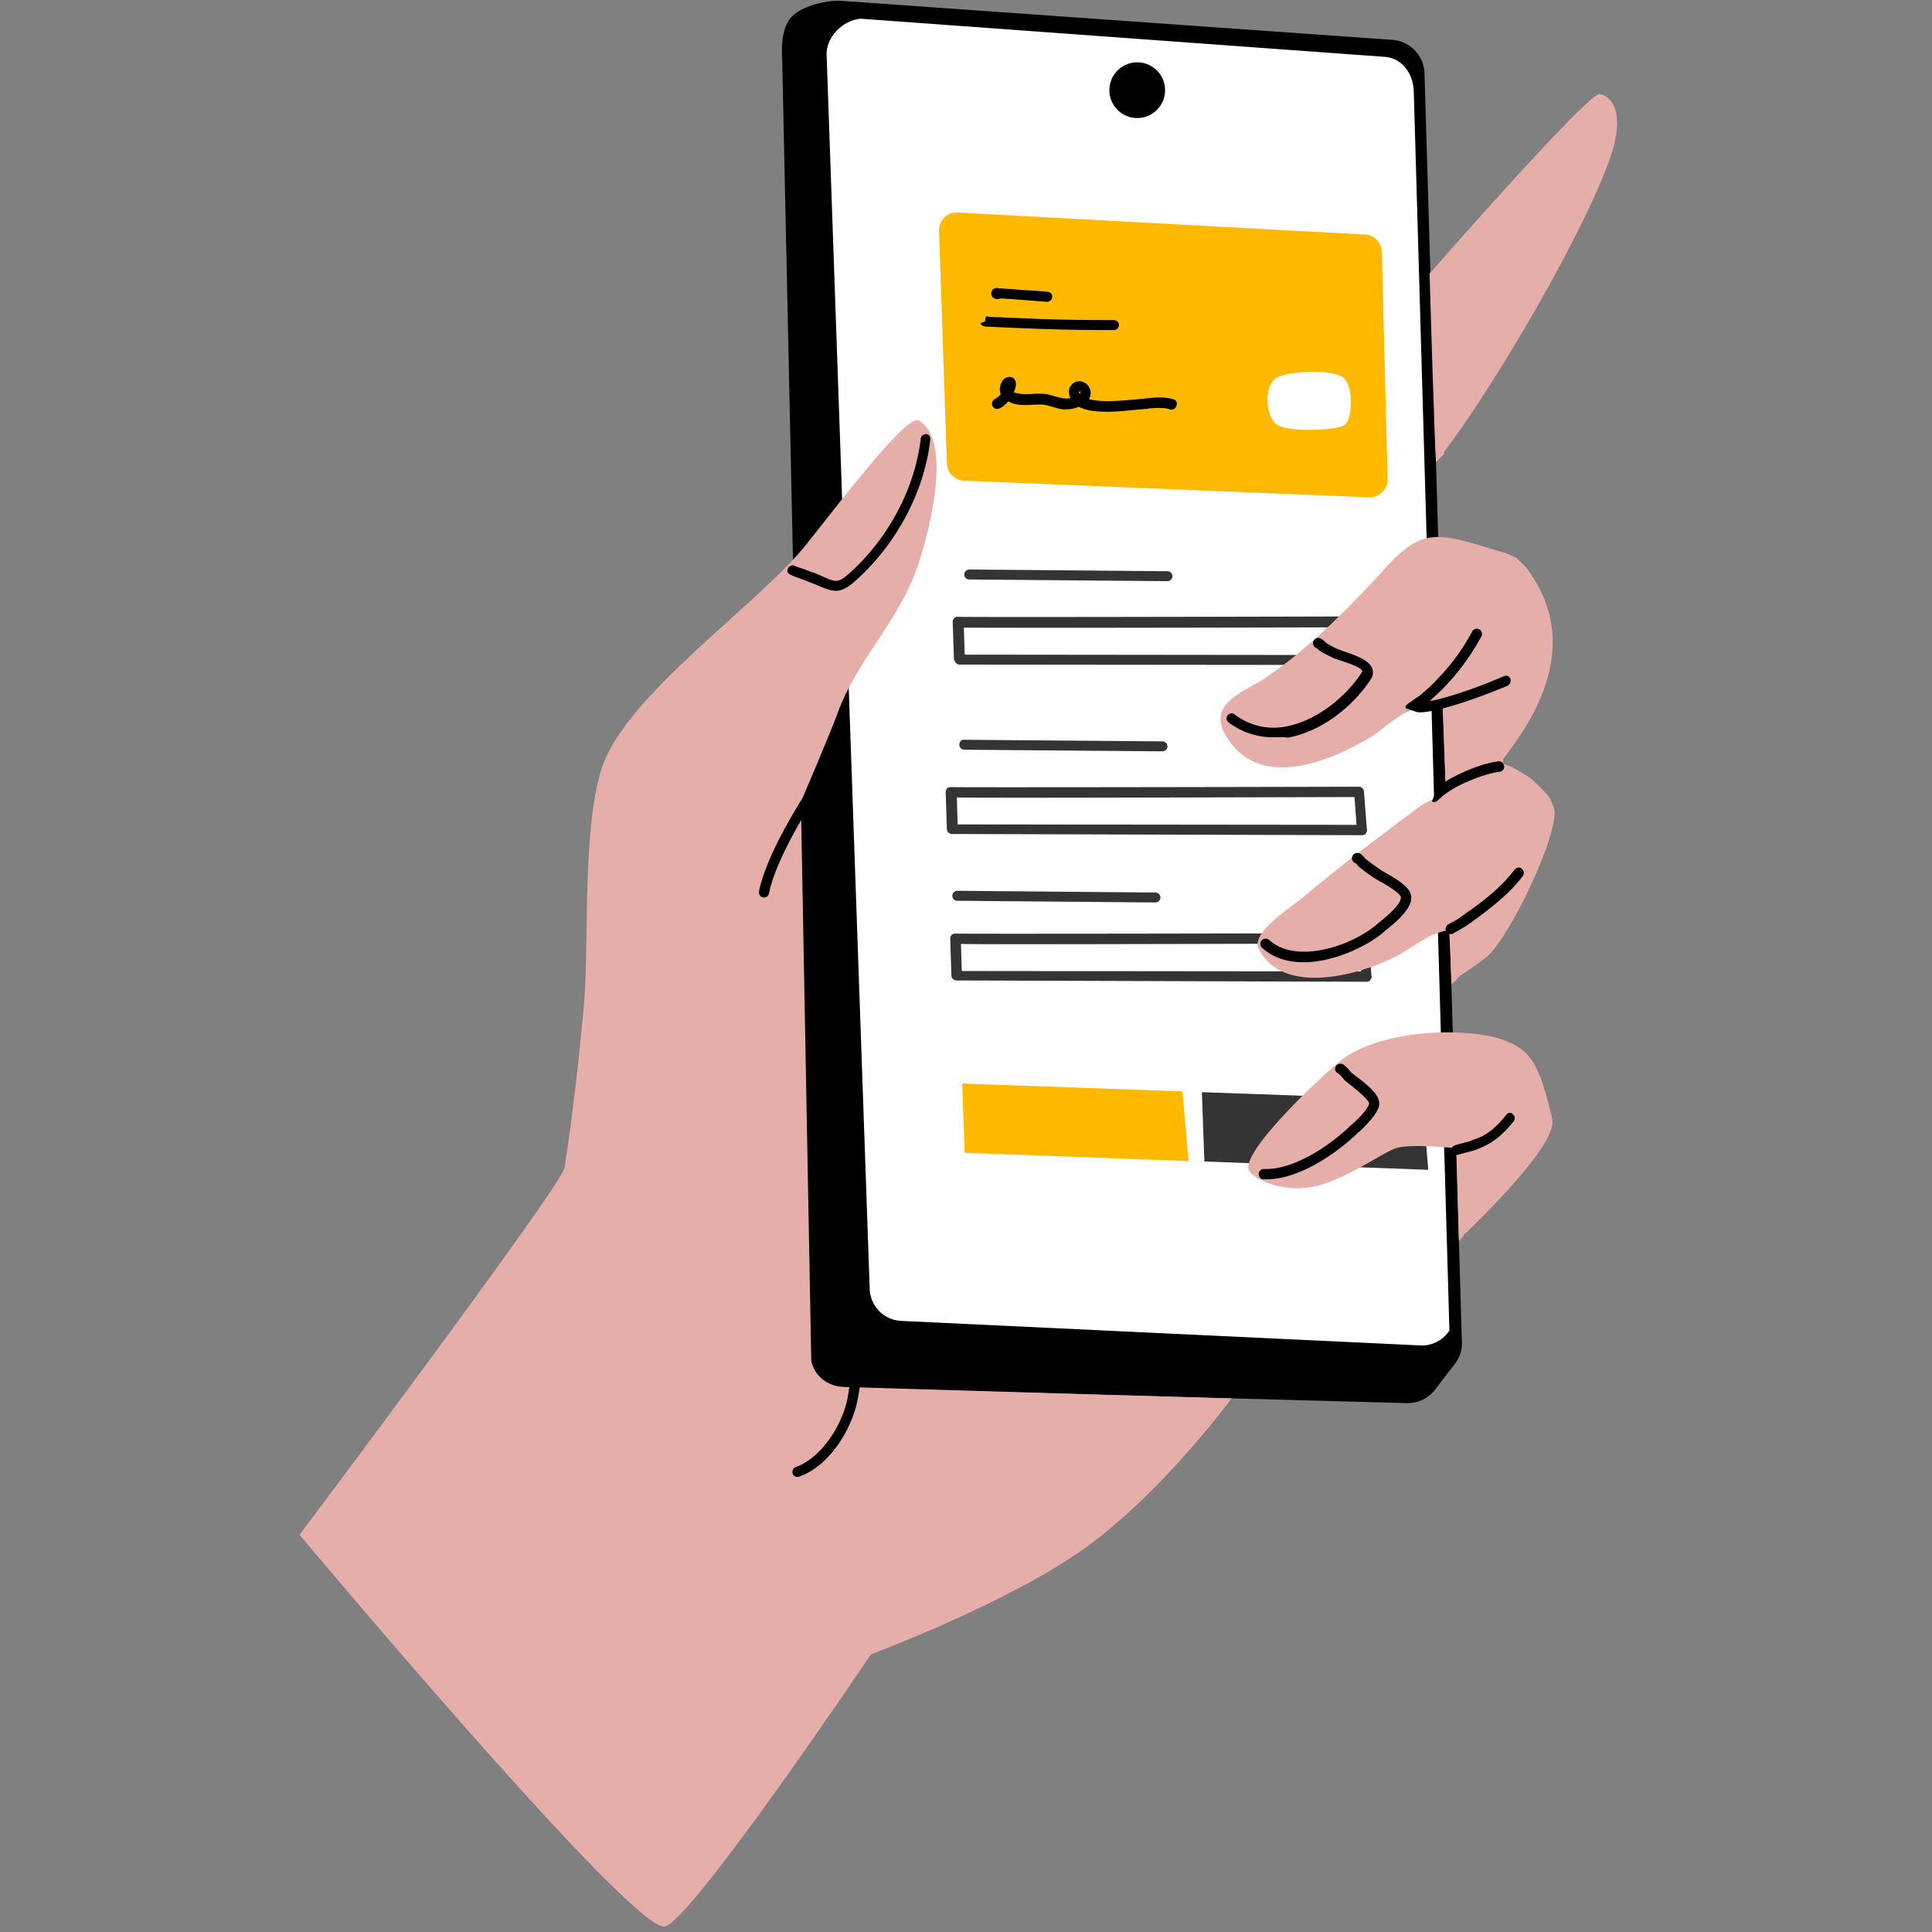
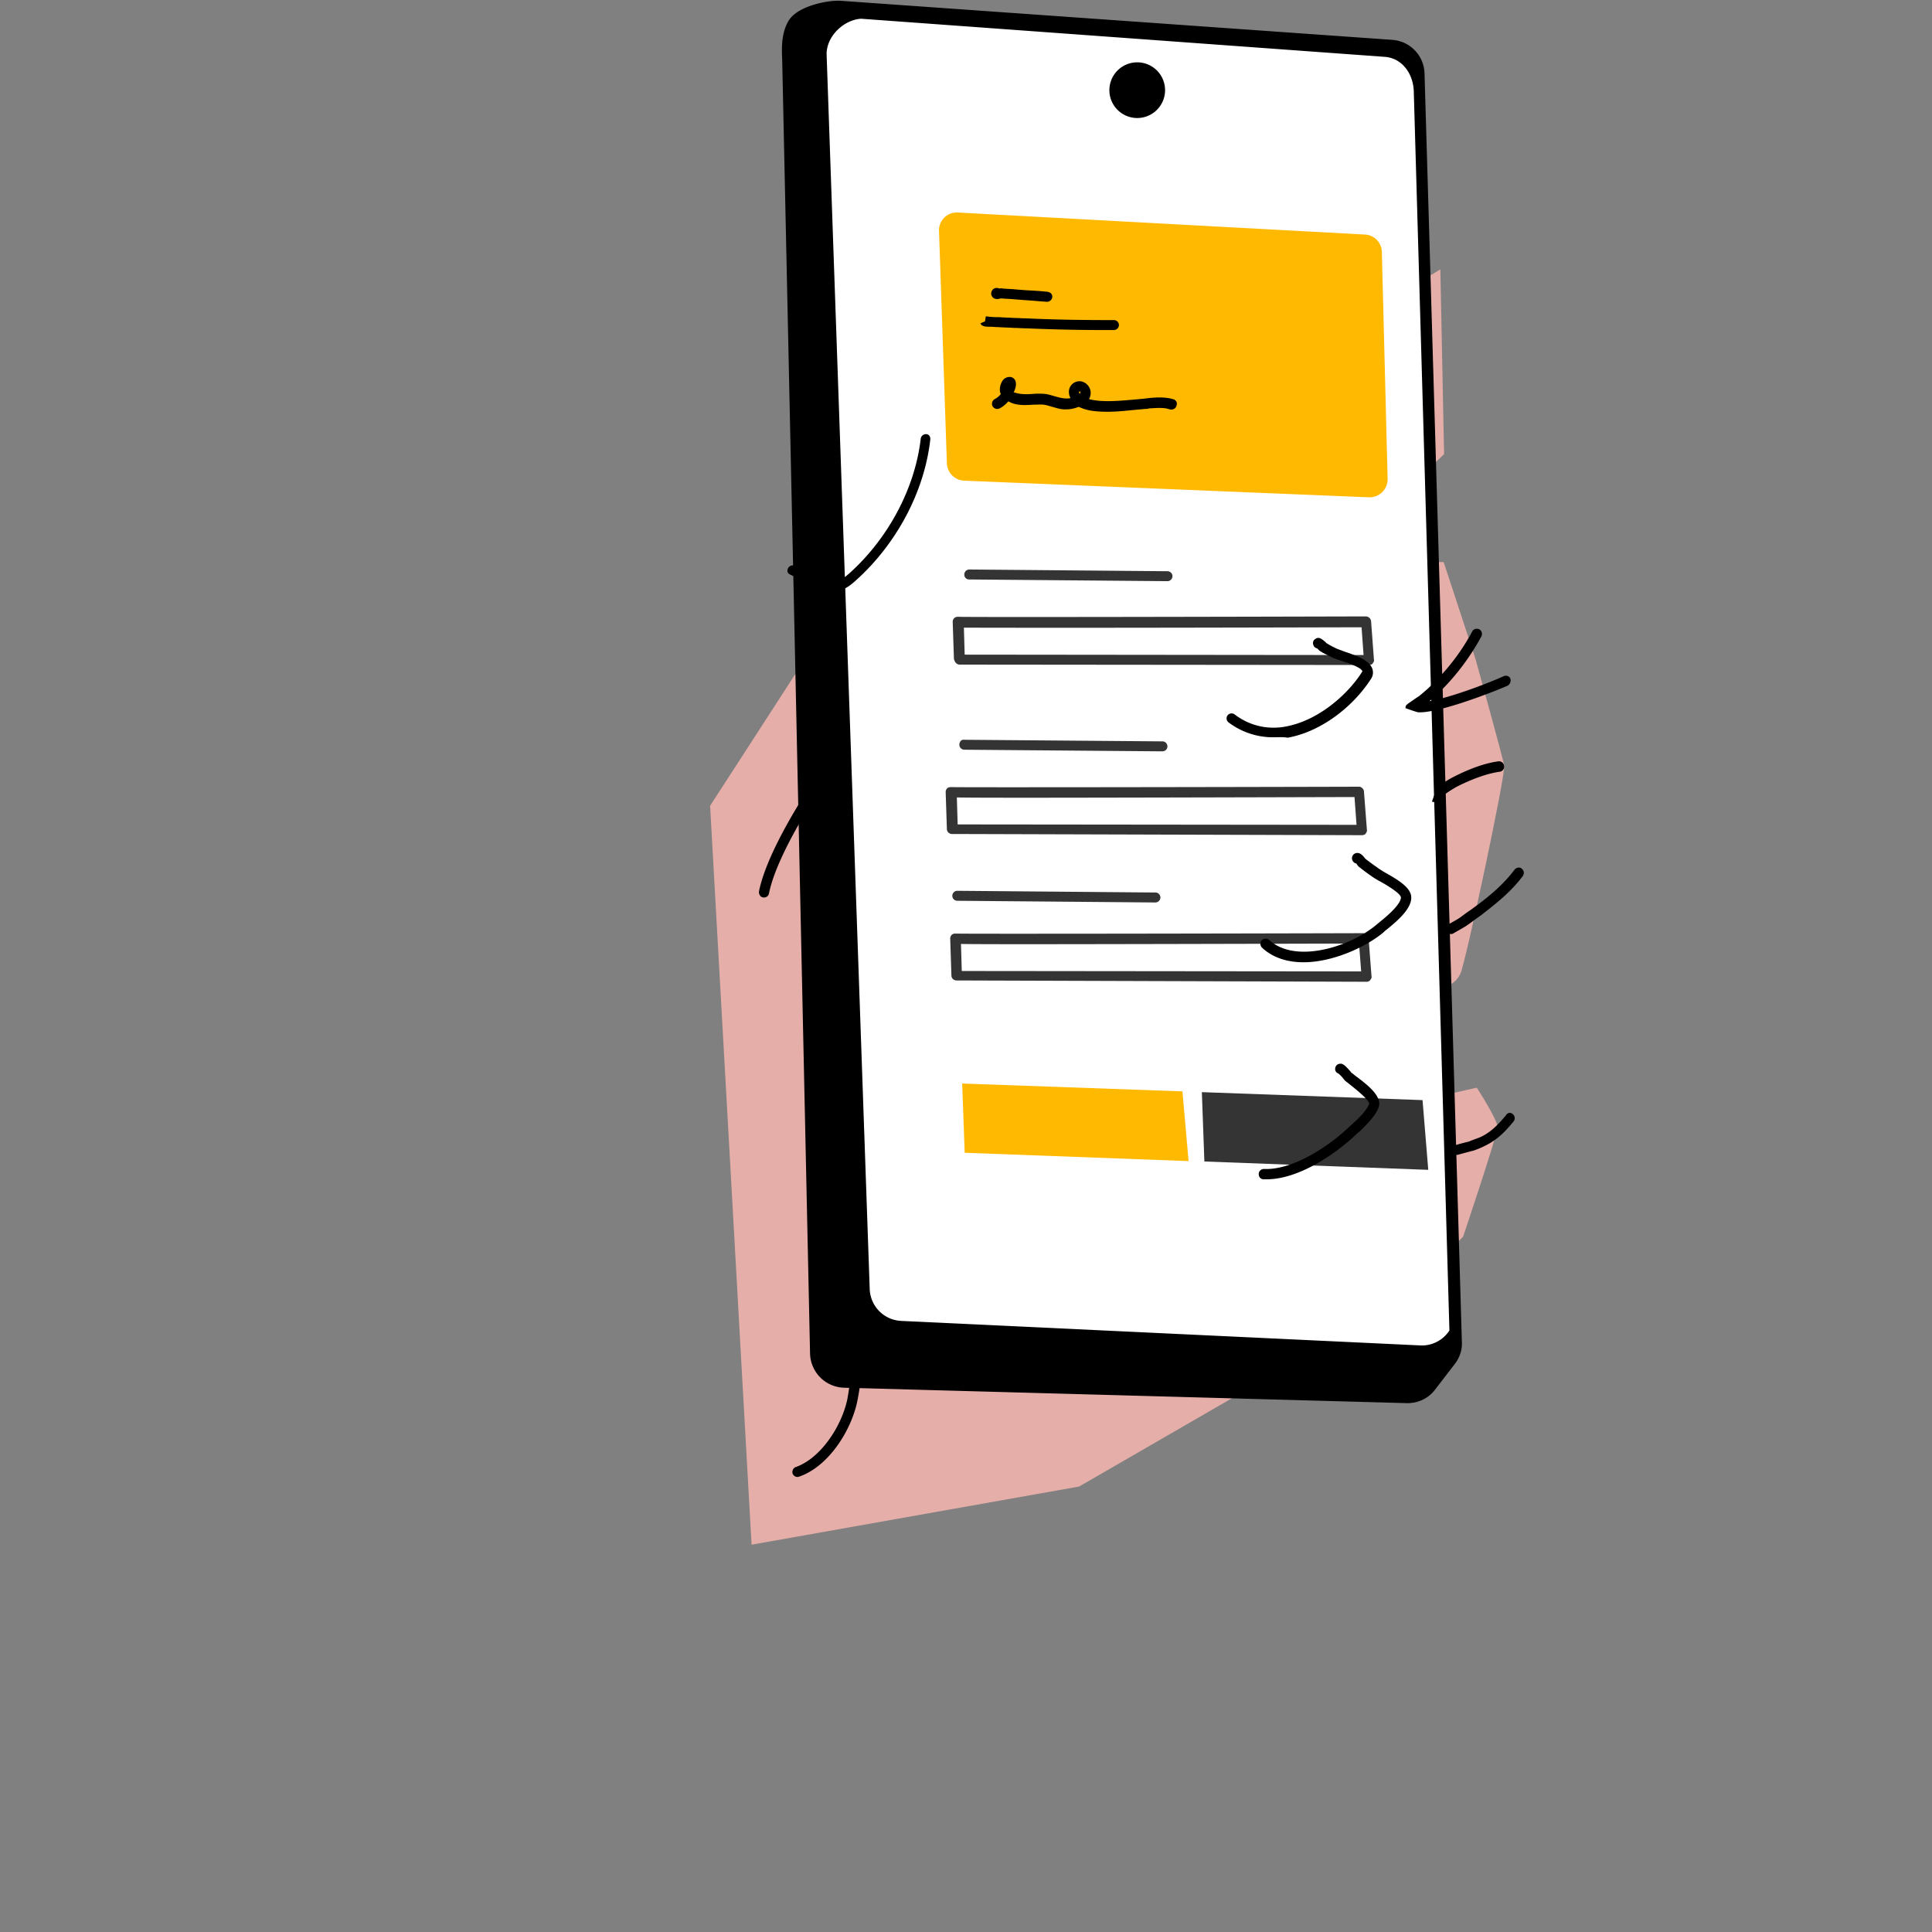
<svg xmlns="http://www.w3.org/2000/svg" width="100" height="100" version="1.0" viewBox="0 0 75 75">
  <rect x="0" y="0" width="75" height="75" fill="#808080" stroke="none" />
  <defs>
    <clipPath id="a">
-       <path d="M11.59 3H63v72H11.59Zm0 0" />
-     </clipPath>
+       </clipPath>
  </defs>
  <path fill="#e6aea9" d="m56.059 17.629-.145-7.172-2.723 1.645.645 7.671ZM33.23 22.527l-5.664 8.754 1.61 28.684 12.715-2.258 5.91-3.414.37-15.602-9.335-14.984Zm21.606 15.875 1.336-.144s.336-.047.531-.485c.192-.433 1.754-7.703 1.688-8.058-.063-.352-1.11-4.125-1.11-4.125l-1.238-3.77h-.195l-2.621 2.29-.567 7.894 2.414 1.469Zm-1.563 4.738 1.239 5.06 1.093 1 1.192-1.192s1.336-3.965 1.336-4.254c0-.293-.805-1.531-.805-1.531Zm0 0" />
  <path fill-rule="evenodd" d="M56.75 52.102c.016.32-.098.628-.29.867l-.757.984c-.258.34-.676.531-1.11.516l-21.827-.598a1.36 1.36 0 0 1-1.32-1.336l-1.08-50.148c0-.258-.097-1.032.258-1.598C30.98.227 32.137 0 32.637.031l21.41 1.516A1.344 1.344 0 0 1 55.3 2.852Zm0 0" />
  <path fill="#fff" fill-rule="evenodd" d="M56.266 51.648a1.27 1.27 0 0 1-1.11.582l-20.183-.953a1.282 1.282 0 0 1-1.211-1.238L32.09 2.145c-.031-.711.644-1.372 1.336-1.418l20.332 1.48c.676.05 1.11.66 1.125 1.356Zm0 0" />
  <path fill-rule="evenodd" d="M45.227 3.547a1.081 1.081 0 0 1-2.16 0 1.081 1.081 0 1 1 2.16 0Zm0 0" />
  <path fill="#343434" fill-rule="evenodd" d="M52.871 32.422c.047 0 .113-.016.145-.063.03-.047.062-.097.047-.144l-.114-1.485c0-.093-.094-.19-.191-.19-5.328.015-15.469.03-15.824.015-.047 0-.094 0-.145.03a.2.2 0 0 0-.078.161l.047 1.438c0 .109.097.191.191.191Zm-.289-1.48.078 1.078-15.484-.016-.031-1.047c.738.016 3.703.016 15.437-.016ZM37.258 25.8l15.887.015c.046 0 .113-.015.144-.062.031-.05.066-.098.047-.149l-.11-1.48a.21.21 0 0 0-.195-.195c-5.328.015-15.468.035-15.824.015-.047 0-.094 0-.145.035a.194.194 0 0 0-.078.16l.047 1.434c.032.145.114.227.227.227Zm15.597-1.45.079 1.079-15.485-.016-.031-1.047c.758 0 3.703.016 15.437-.015Zm.192 13.762c.05 0 .113-.015.144-.066.036-.047.067-.094.051-.145l-.113-1.48a.21.21 0 0 0-.195-.195c-5.329.015-15.47.03-15.82.015-.051 0-.098 0-.145.031a.2.2 0 0 0-.082.164l.047 1.434c0 .113.097.191.195.191Zm-15.711-.418-.031-1.05c.758.015 3.718.015 15.453-.016l.082 1.082Zm.098-15.39c0-.114.097-.196.191-.196l7.695.067c.114 0 .196.094.196.191a.198.198 0 0 1-.196.195l-7.695-.066a.185.185 0 0 1-.191-.191Zm7.695 6.476c.113 0 .191.098.191.196a.194.194 0 0 1-.191.191l-7.695-.063a.195.195 0 0 1-.192-.195c0-.113.078-.21.192-.191Zm-.274 5.867c.114 0 .192.098.192.192a.198.198 0 0 1-.192.195l-7.695-.066a.192.192 0 0 1-.191-.192c0-.113.093-.195.191-.195Zm10.59 10.766-8.691-.324-.098-2.692 8.567.309Zm0 0" />
  <g clip-path="url(#a)">
    <path fill="#e6aea9" d="m32.734 53.84 15.067.453s-2.574 3.527-5.586 5.734c-2.977 2.176-8.403 4.192-8.403 4.192s-7.003 10.41-8.015 10.57C24.539 75 11.629 59.58 11.629 59.58S21.82 46.007 21.918 45.331c.32-2.11.562-4.238.754-6.367.21-2.367-.113-7.445.855-9.57 1.207-2.63 5.489-5.672 7.485-7.915.644-.707 4.12-5.46 4.652-5.156 1.414.805.29 4.754-.098 5.817-.722 2-2.336 3.562-3.043 5.527-.242.68-1.433 3.465-1.433 3.465l.402 21.644c.035.598.645 1.047 1.242 1.063Zm26.141-32.164c.031.015.047.015 0 0Zm-.578 18.676c-1.227-.434-4.332-.465-6.086.695-.469.305-4.137 3.687-3.719 4.398.16.305 1.238.856 2.446.63 1.257-.243 2.656-1.29 3.238-1.5.547-.192 2.363 0 2.363 0l.098 3.546s3.879-3.61 3.62-4.676c-.495-2.125-.82-2.707-1.96-3.093Zm3.781-36.696c-.562.082-6.582 6.965-6.582 6.965s.207 7.25.258 7.3c1.574-1.87 5.406-8.171 6.68-11.589.867-2.32-.164-2.691-.356-2.676Zm-1.883 27.399c.047-.067-.707-.805-.773-.84-.371-.242-.758-.5-1.192-.594.13-.164.243-.324.356-.469 1.656-2.207 2.477-4.722.66-7.12l-.371-.372c-.082-.035-.305-.144-.402-.18-.274-.078-.532-.16-.805-.242-.758-.222-1.754-.578-2.527-.273-.79.324-1.383 1.144-1.965 1.742-1.254 1.32-2.574 2.625-4.106 3.64-.789.516-2.187.97-1.511 2.16 1.254 2.223 4.007 1.079 5.617.13.515-.305 1.304-1.145 1.949-1.114.207.016.867-.289.867-.289s.13 3.352.145 3.496c-.258.211-.836.422-1.078.614-1.496 1.129-3.008 2.242-4.442 3.465-.37.324-2.078 1.37-1.754 2.015.918 1.852 3.864 1.031 5.23.352.774-.367 1.29-.95 2.157-1.063.016.032.098 2 .098 2s1.207-.808 1.402-1c.914-.82 2.832-4.867 2.574-5.754Zm0 0" />
  </g>
  <path fill="#ffb901" fill-rule="evenodd" d="M53.867 18.582a.702.702 0 0 1-.738.723l-15.695-.645a.7.7 0 0 1-.676-.676l-.305-9.007a.69.69 0 0 1 .738-.727l15.793.855a.69.69 0 0 1 .66.692Zm-16.515 23.48.097 2.688 8.692.324-.239-2.707Zm0 0" />
  <path d="M45.563 15.504c-.29-.098-.676-.082-.965-.05l-.13.015c-.179.02-.355.035-.53.05-.547.047-1.13.098-1.626-.015-.015 0-.015 0-.035-.016a.461.461 0 0 0-.289-.68.411.411 0 0 0-.418.165c-.097.129-.097.32-.015.48-.047.016-.098.016-.145.016-.144 0-.273-.031-.433-.078-.13-.032-.258-.082-.403-.098a2.67 2.67 0 0 0-.5 0c-.242.016-.453.016-.66-.047-.016 0-.031-.016-.066-.016 0-.02.02-.02.02-.035.062-.129.109-.32.03-.449a.236.236 0 0 0-.21-.113.333.333 0 0 0-.258.129.632.632 0 0 0-.114.418c0 .03.02.082.036.113a.66.66 0 0 1-.227.195c-.098.047-.145.16-.098.274.051.093.16.144.274.093.129-.062.242-.16.34-.273.047.016.097.05.144.066.274.098.547.079.805.063.16 0 .305-.016.433 0 .114.016.211.05.325.082.175.047.351.113.562.098.145 0 .305-.036.465-.098a1.8 1.8 0 0 0 .309.113c.257.063.53.078.804.078.32 0 .645-.03.95-.062.175-.016.351-.031.515-.047.047 0 .094 0 .145-.02.273-.015.593-.046.804.036.098.03.227-.016.258-.114.063-.129 0-.242-.097-.273Zm-3.637-.227c-.016 0-.016-.015-.035-.015v-.067h.02c.015 0 .015 0 .03.016 0 .02 0 .035-.015.066Zm-3.414-3.77a.2.2 0 0 1 0-.226c.047-.097.175-.129.273-.082.05 0 .082-.015.13 0 .144.016.304.016.452.031l.45.036c.288.015.562.03.851.062.113.016.195.098.18.211a.204.204 0 0 1-.196.176h-.015c-.274-.016-.563-.047-.836-.063l-.453-.035c-.145-.015-.305-.015-.45-.031h-.062c-.098.031-.242.05-.324-.078Zm.258 1.192c-.13 0-.243-.015-.356-.015-.176 0-.305-.016-.352-.13l.176-.081.032-.192c.035 0 .144.016.164.016.109.015.238.015.351.015.195.016.403.016.598.032.16 0 .32.015.48.015 1.078.051 2.125.067 3.383.067.11 0 .191.094.191.191a.198.198 0 0 1-.19.195 70.85 70.85 0 0 1-3.4-.066c-.16 0-.32-.016-.48-.016-.195-.015-.387-.015-.597-.03Zm-6.81 17.758c-.015.031-1.784 2.61-2.108 4.223a.19.19 0 0 1-.192.16h-.035c-.11-.016-.176-.13-.16-.242.34-1.692 2.11-4.27 2.176-4.368a.193.193 0 0 1 .273-.046c.094.066.11.195.047.273Zm1.481 22.223v.18c0 .093.016.19 0 .257a8.192 8.192 0 0 1-.16 1.274c-.226 1.109-1.093 2.527-2.254 2.93-.015 0-.047.015-.066.015a.206.206 0 0 1-.191-.129c-.032-.094.015-.223.128-.258.98-.351 1.786-1.61 1.997-2.64.082-.438.128-.887.144-1.227v-.207c-.016-.309-.016-.484.16-.55.031-.016.16-.048.258.097.066.082.05.18-.016.258Zm2.672-35.614c-.226 2.016-1.304 4.043-2.883 5.461-.335.309-.562.407-.785.407-.195 0-.402-.082-.675-.196-.098-.047-.196-.082-.325-.129a7.588 7.588 0 0 0-.5-.191c-.289-.113-.418-.148-.367-.324a.206.206 0 0 1 .223-.145.13.13 0 0 1 .082.031c.047.016.16.067.191.067.196.062.371.144.531.191.13.051.243.098.34.145.516.226.594.258 1.047-.145 1.496-1.351 2.528-3.285 2.75-5.203a.203.203 0 0 1 .227-.18c.082 0 .16.098.144.211Zm22.407 9.555c-.79.34-2.641 1.031-3.395 1.031h-.066c-.047 0-.496-.16-.496-.16 0-.113 0-.113.304-.32.113-.082.227-.149.242-.164.207-.176.418-.352.625-.578a8.24 8.24 0 0 0 1.418-1.918c.047-.098.176-.13.274-.082.097.05.129.18.082.273a9.085 9.085 0 0 1-1.48 2.016c-.18.176-.356.34-.532.5.738-.13 2.043-.598 2.879-.969.098-.047.227 0 .258.098.031.097-.016.226-.113.273Zm-9.094 2a2.857 2.857 0 0 1-1.739-.582.197.197 0 0 1-.03-.273.2.2 0 0 1 .273-.032 2.469 2.469 0 0 0 1.98.47c1.254-.227 2.399-1.227 2.961-2.114l.016-.031c-.047-.16-.614-.34-.852-.418-.144-.051-.258-.082-.34-.13-.16-.081-.304-.144-.433-.226-.032-.015-.082-.066-.114-.098l-.015-.015c-.067-.016-.13-.063-.145-.129a.185.185 0 0 1 .078-.242c.13-.098.258.015.356.097.031.016.047.047.066.063.125.082.254.148.383.21.066.032.18.067.293.114.531.176.996.356 1.11.676a.447.447 0 0 1-.047.387c-.758 1.175-2.032 2.078-3.239 2.289-.191-.032-.37-.016-.562-.016Zm7.097 1.934a5.31 5.31 0 0 0-.515.34c-.031.03-.16.144-.192.175a.226.226 0 0 1-.144.063c-.031 0-.067 0-.082-.016 0 0 .18-.531.195-.547.192-.144.387-.273.563-.37.37-.192 1.093-.548 1.82-.645.11-.016.207.066.223.18a.198.198 0 0 1-.16.222c-.5.066-1.11.293-1.708.598Zm2.594 3.449c-.453.613-1.047 1.078-1.61 1.516l-.179.128c-.129.094-.258.192-.402.29-.114.078-.45.257-.516.304-.031.016-.062.016-.094.016-.066 0-.144-.031-.18-.094-.046-.098-.015-.227.083-.277.144-.078.402-.223.468-.274.126-.093.254-.191.403-.289l.176-.129c.547-.402 1.093-.855 1.527-1.433.066-.082.195-.114.273-.047.098.078.114.191.051.289Zm-4.332.82c.016.418-.45.856-.95 1.258a.704.704 0 0 0-.112.098c-.66.562-1.961 1.175-3.121 1.175-.598 0-1.176-.16-1.61-.566a.216.216 0 0 1-.015-.289.225.225 0 0 1 .289-.016c1.011.95 3.172.274 4.199-.613.035-.031.082-.062.113-.094.227-.18.805-.664.805-.937 0-.16-.61-.516-.82-.63a2.891 2.891 0 0 1-.29-.175l-.066-.047a7.809 7.809 0 0 1-.434-.324c-.046-.031-.078-.078-.113-.129 0 0 0-.015-.015-.015-.098-.016-.176-.13-.16-.227a.204.204 0 0 1 .16-.176c.144-.031.242.078.324.176.015.031.047.05.062.066.13.098.274.207.418.305l.067.05c.047.032.144.095.257.161.547.305.997.594 1.012.95Zm-1.27 8.172c-.128.336-.453.645-.69.887l-.114.094c-.871.84-2.305 1.804-3.543 1.804h-.113c-.114 0-.192-.093-.192-.207 0-.113.098-.195.207-.195 1.063.05 2.45-.805 3.367-1.691l.11-.098c.226-.207.5-.48.598-.723.03-.066-.083-.242-.692-.726-.098-.078-.18-.145-.242-.192 0 0-.031-.035-.066-.082a1.291 1.291 0 0 0-.192-.195.195.195 0 0 1-.113-.11c-.031-.097.015-.226.129-.257.144-.051.242.047.468.304a.117.117 0 0 0 .047.047c.047.035.114.098.211.164.418.32.98.758.82 1.176Zm5.215.258a.2.2 0 0 1 .032.273c-.29.356-.61.707-1.11.95a3.343 3.343 0 0 1-.468.195c-.016 0-.13.031-.243.062-.129.036-.254.067-.304.082-.016 0-.032.016-.063.016h-.015a.19.19 0 0 1-.196-.16c-.031-.18.032-.195.469-.309.11-.031.207-.047.223-.062.164-.067.308-.114.418-.16.422-.196.71-.516.984-.84.063-.114.191-.13.273-.047Zm0 0" />
-   <path fill="#fff" fill-rule="evenodd" d="M52.195 16.5c-.304.21-2.172.293-2.625-.016-.449-.304-.5-1.48-.062-1.789.418-.304 2.156-.367 2.605-.062.453.305.403 1.644.082 1.867Zm0 0" />
</svg>